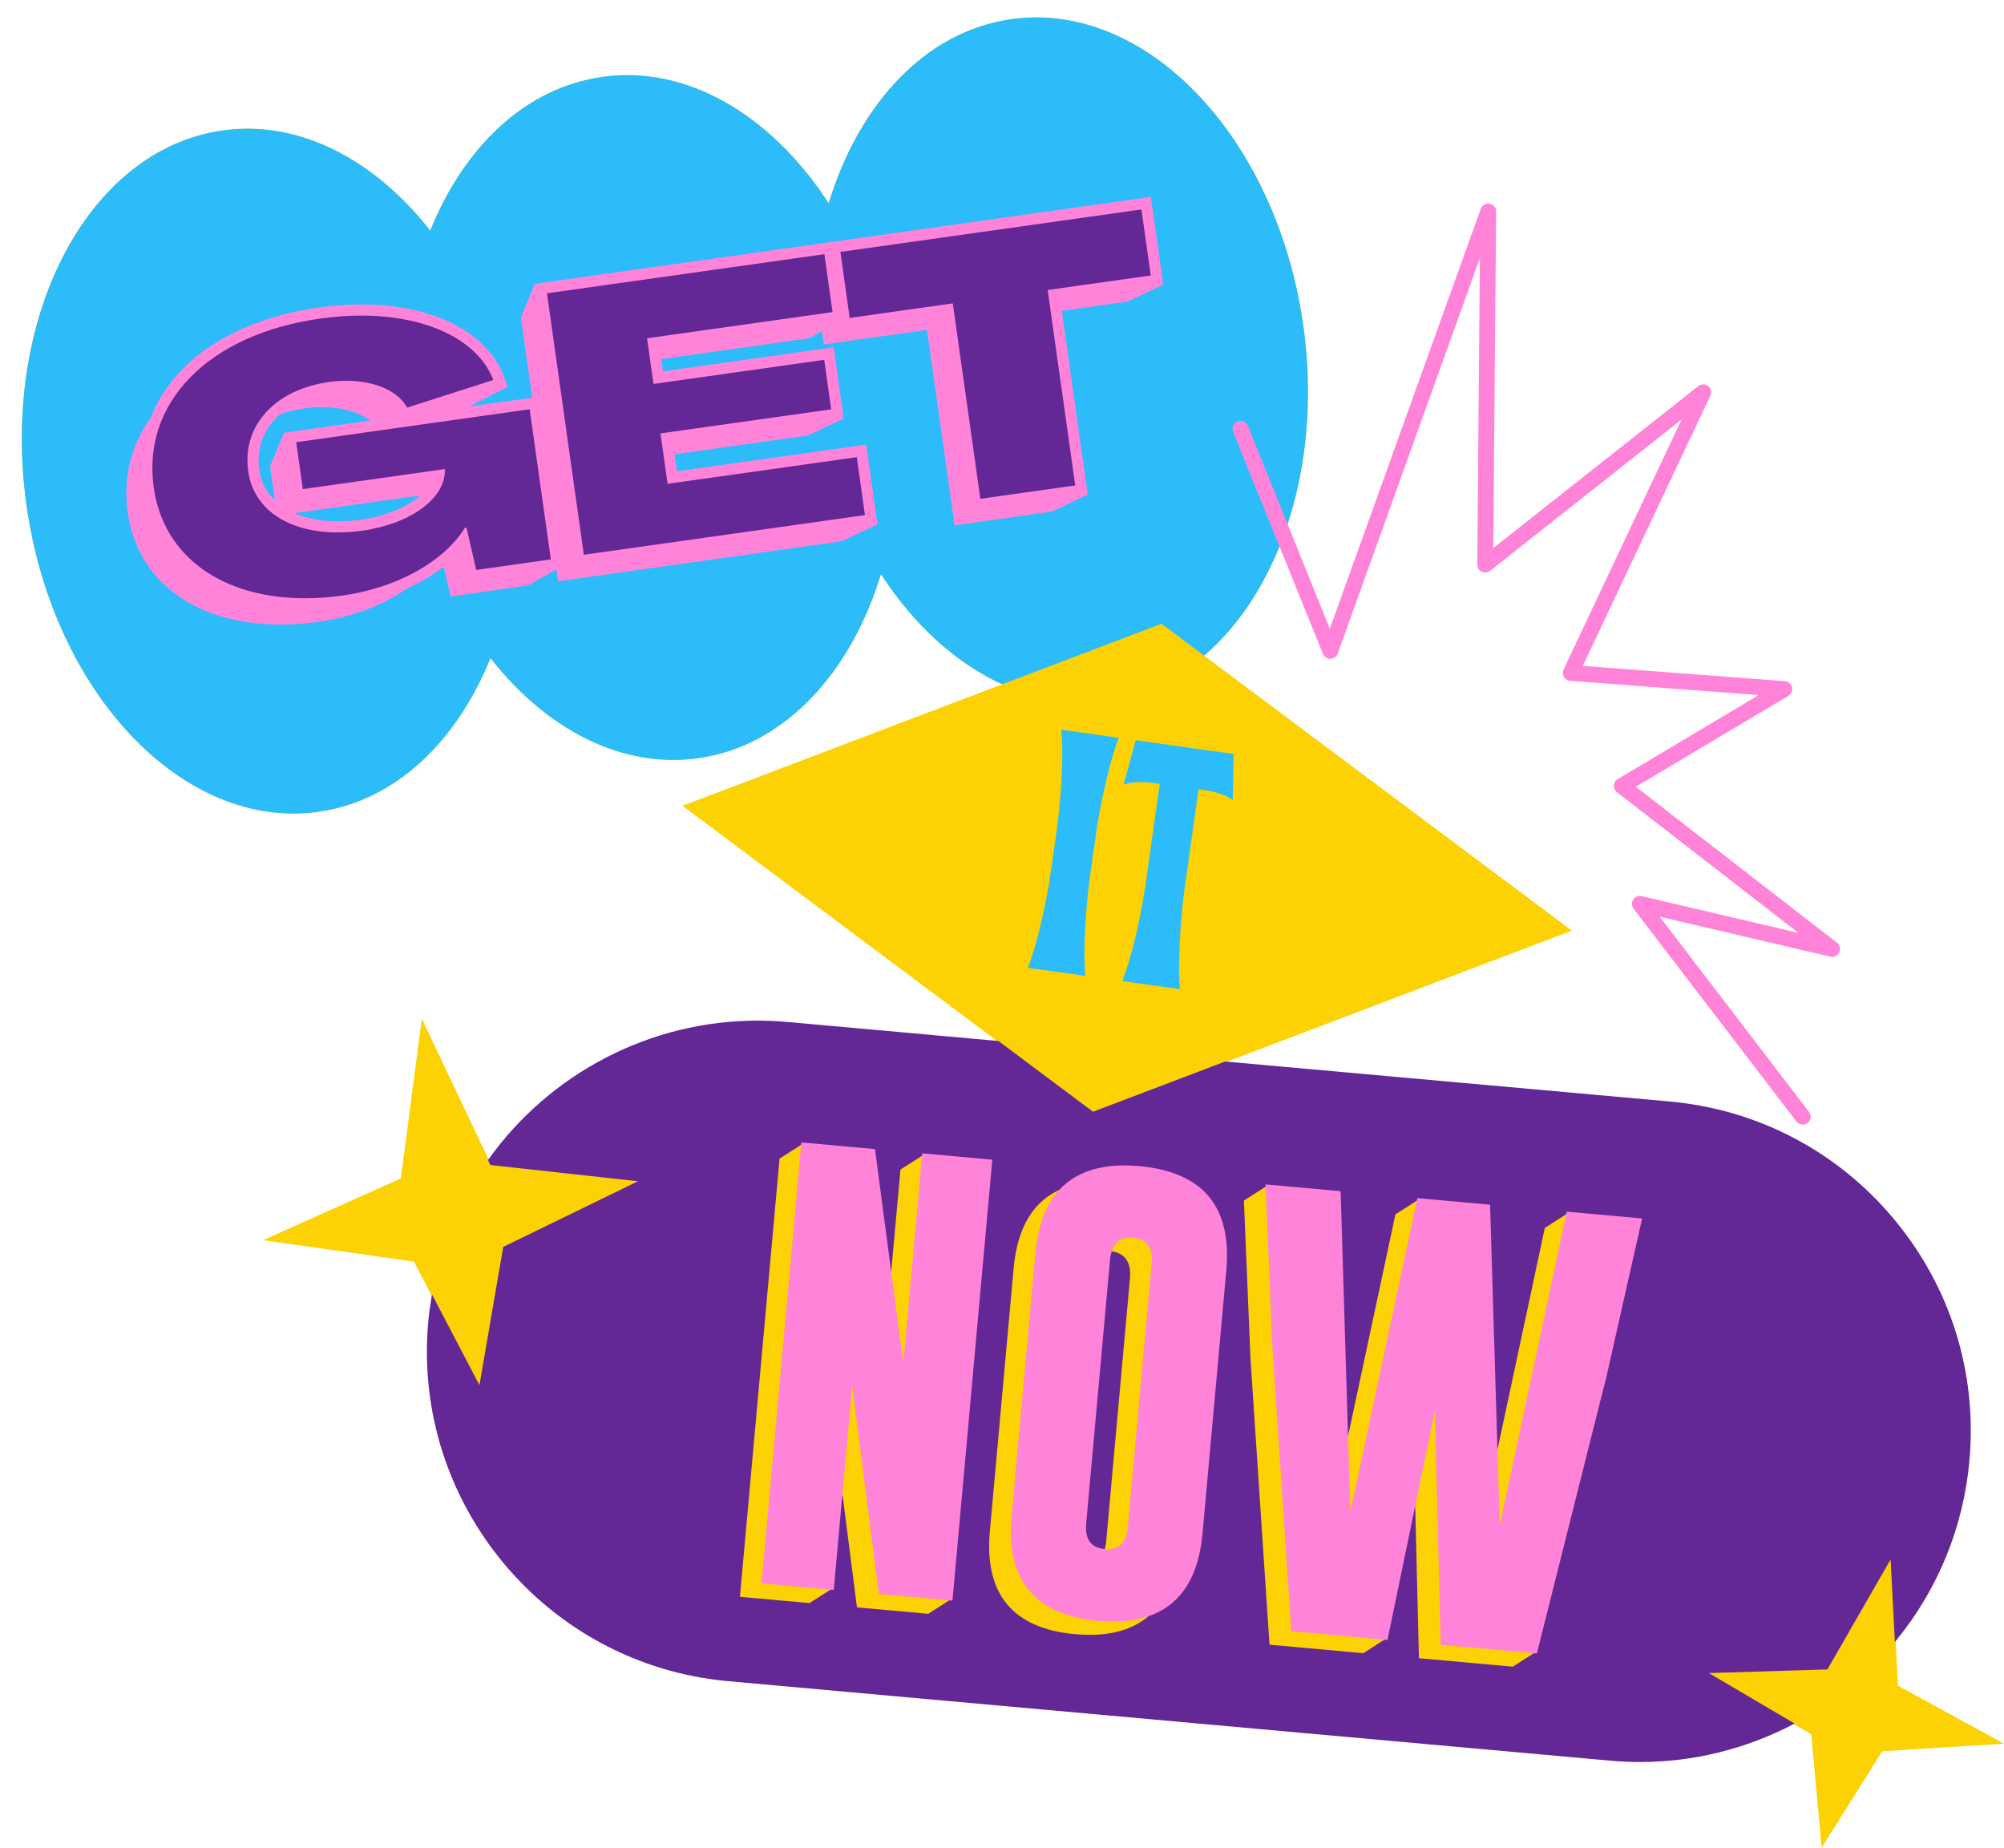
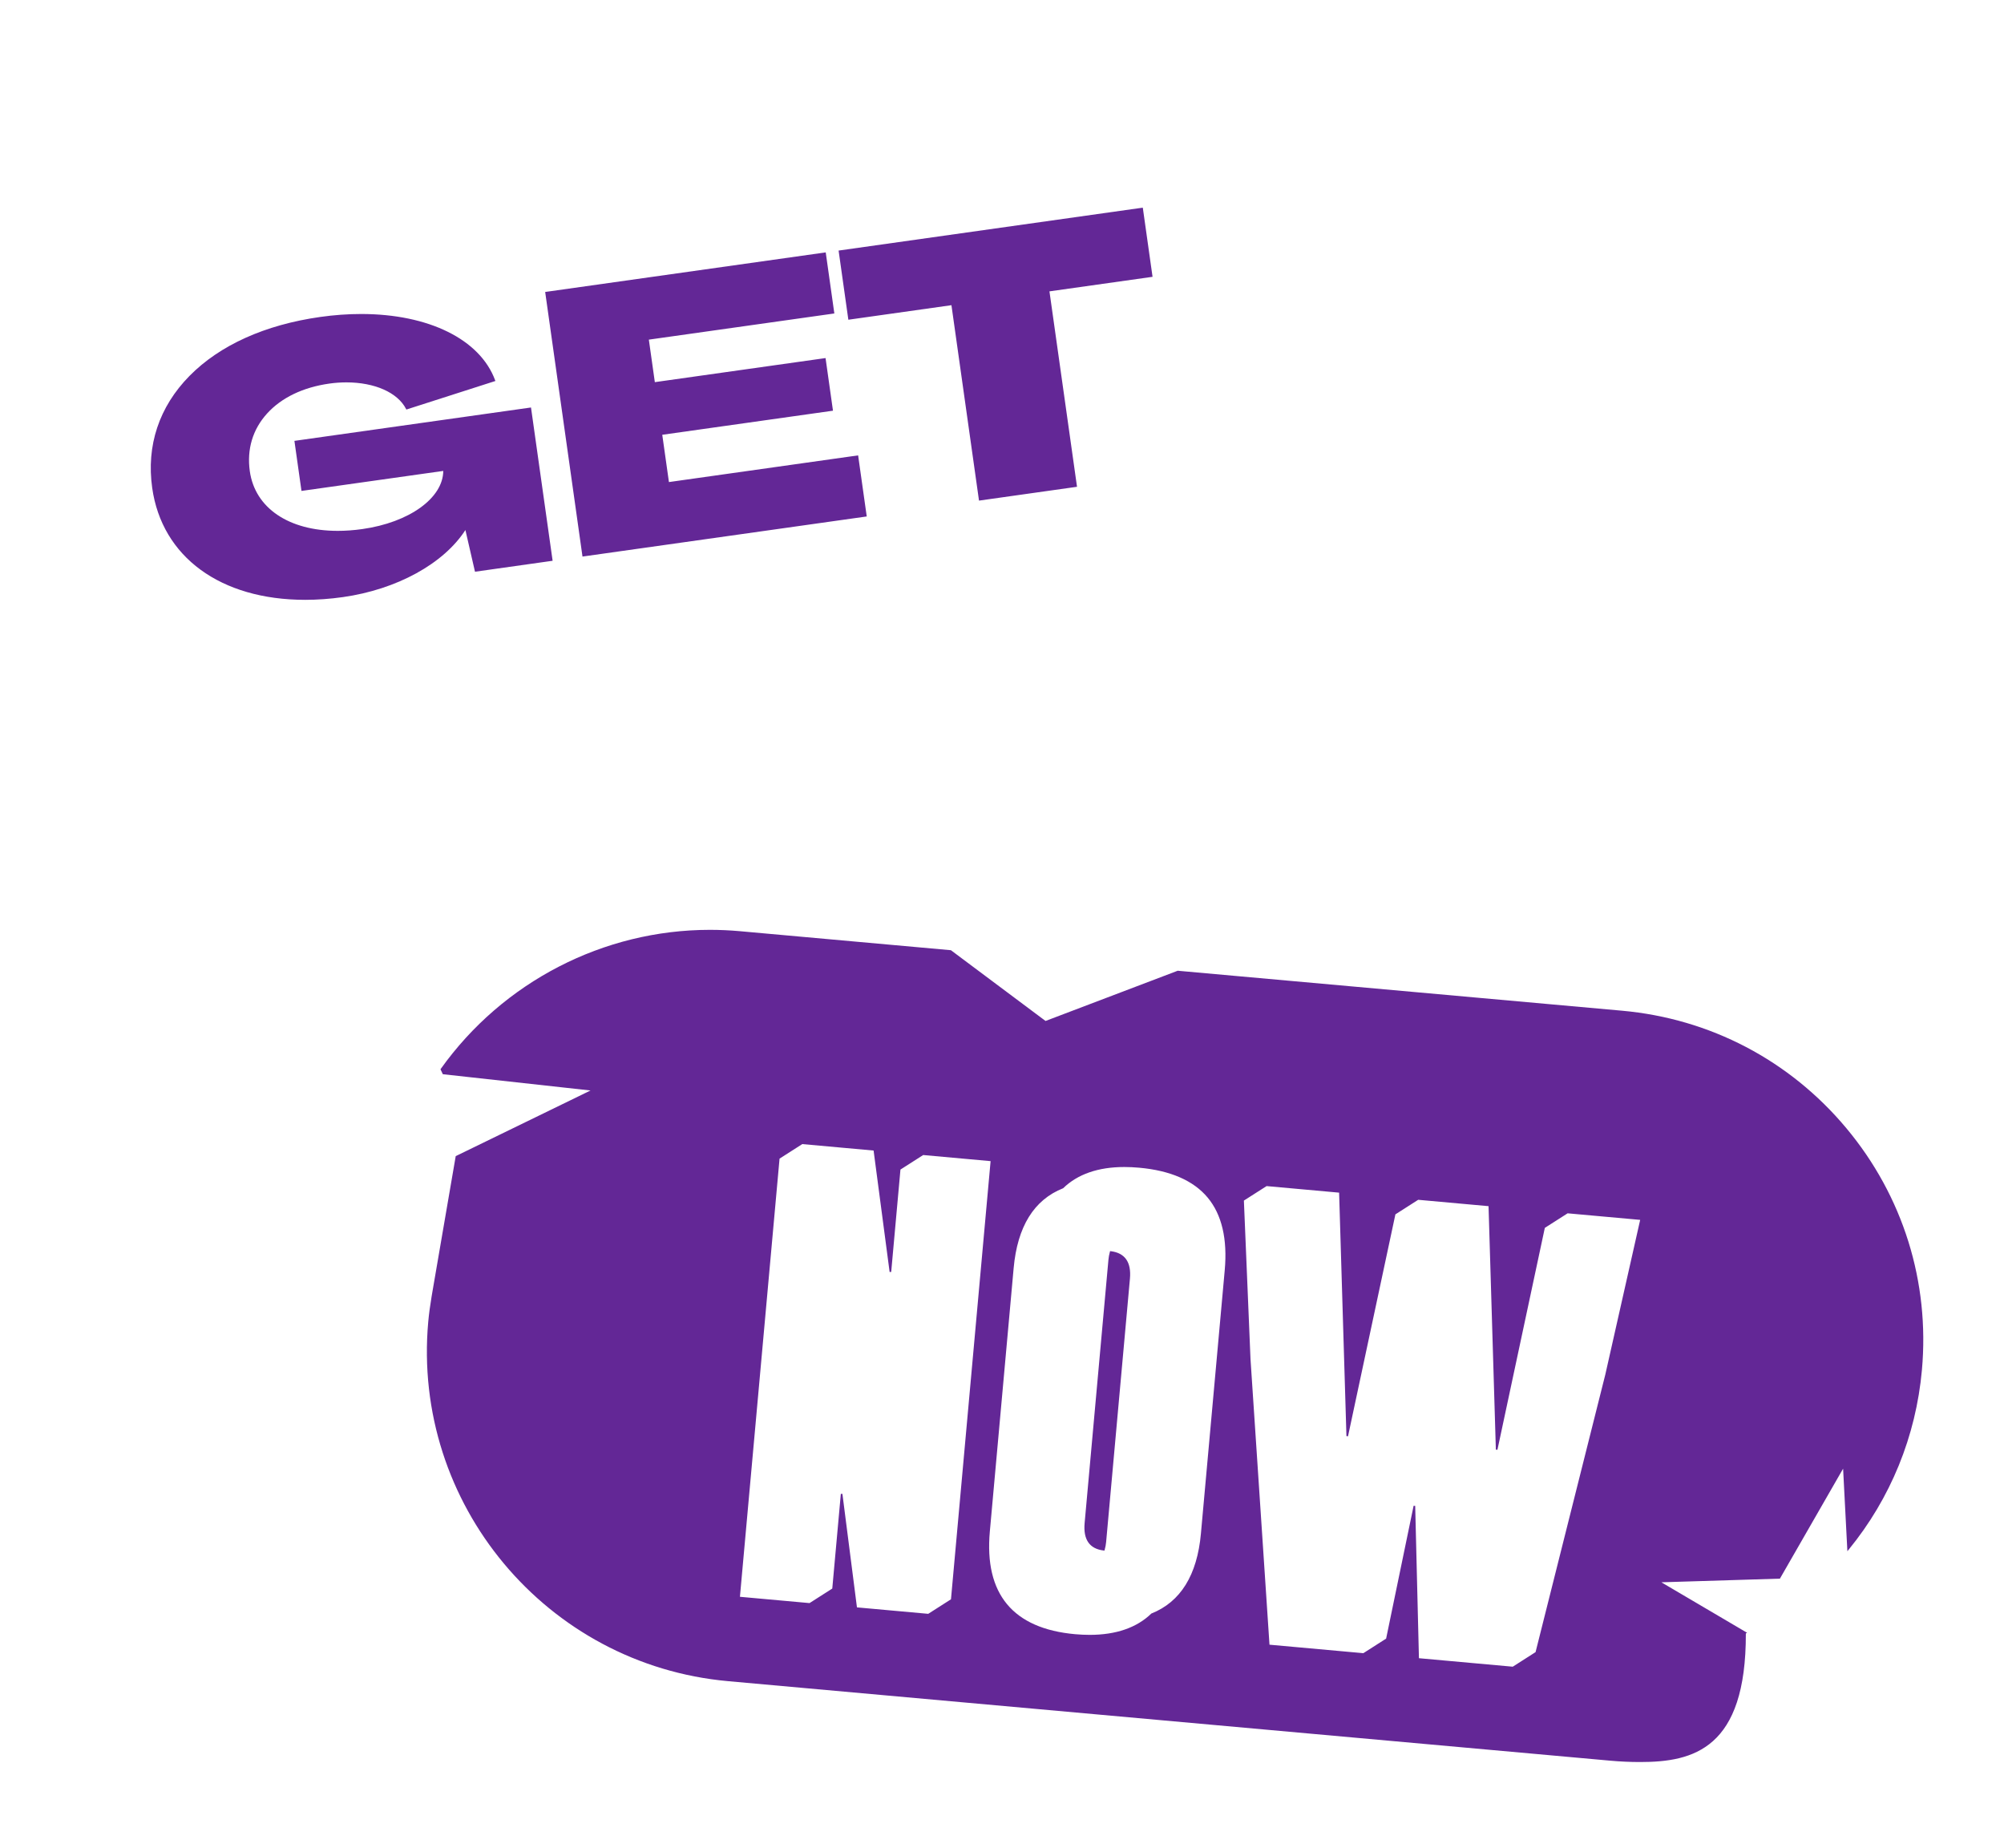
<svg xmlns="http://www.w3.org/2000/svg" height="466.0" preserveAspectRatio="xMidYMid meet" version="1.0" viewBox="-5.5 -4.4 505.5 466.0" width="505.5" zoomAndPan="magnify">
  <g id="change1_1">
-     <path d="M500,435.36l-30.713,1.912l-15.291,24.332l-2.619-28.619l-4.608-2.712 c-13.695,7.187-29.538,10.667-46.088,9.175L178.172,419.396c-45.798-4.127-79.579-44.6-75.452-90.398v-0 c0.193-2.14,0.49-4.243,0.839-6.328l-4.653-8.891l-38.029-5.402l34.73-15.578l5.299-40.29l16.916,35.68 c16.606-23.28,44.759-37.396,75.296-34.644l53.153,4.79l-79.607-59.511l80.656-30.648 c-11.687-5.298-22.314-15.003-30.611-27.777c-7.649,25.099-24.453,43.366-46.073,46.416 c-19.359,2.731-38.388-7.322-52.42-25.25c-8.525,21.106-24.021,36.034-43.378,38.765 c-33.978,4.794-66.949-29.783-73.643-77.229C-5.497,75.656,16.621,33.307,50.599,28.513 c19.359-2.731,38.388,7.322,52.42,25.25c8.525-21.106,24.021-36.034,43.378-38.765 c21.623-3.051,42.837,9.847,57.131,31.855c7.649-25.099,24.453-43.366,46.073-46.416 c33.978-4.794,66.949,29.783,73.643,77.229c2.564,18.174,0.888,35.589-4.05,50.443l10.758,26.605l38.245-106.385 c0.297-0.827,1.146-1.313,2.011-1.163c0.865,0.155,1.492,0.91,1.484,1.788l-0.733,85.293l52.044-41.115 c0.655-0.519,1.582-0.518,2.237,0.004c0.654,0.519,0.864,1.422,0.508,2.179l-32.298,68.393l51.256,3.881 c0.783,0.06,1.438,0.62,1.617,1.385c0.181,0.764-0.156,1.557-0.831,1.959l-38.721,23.069l50.963,39.503 c0.669,0.519,0.886,1.434,0.522,2.199c-0.365,0.763-1.212,1.175-2.037,0.978l-43.587-10.222l38.02,49.684 c0.604,0.789,0.454,1.919-0.337,2.524c-0.326,0.25-0.711,0.37-1.093,0.37c-0.542,0-1.076-0.243-1.432-0.707 l-41.078-53.681c-0.462-0.604-0.495-1.433-0.082-2.072c0.413-0.639,1.179-0.953,1.924-0.775l40.438,9.485 l-46.517-36.057c-0.47-0.365-0.731-0.939-0.694-1.534c0.036-0.595,0.363-1.133,0.876-1.438l36.102-21.509 l-48.191-3.649c-0.591-0.046-1.122-0.378-1.421-0.89c-0.298-0.512-0.325-1.14-0.071-1.675l30.138-63.82 l-48.972,38.688c-0.543,0.431-1.285,0.509-1.909,0.204c-0.621-0.305-1.014-0.939-1.008-1.632l0.674-78.451 L331.745,160.373c-0.252,0.702-0.912,1.176-1.659,1.191c-0.741,0.004-1.425-0.434-1.705-1.125l-11.032-27.283 c-4.527,11.341-11.061,20.906-19.123,27.791l92.776,69.355l-87.378,33.202l112.003,10.094 c45.798,4.127,79.579,44.6,75.452,90.398v0c-1.552,17.223-8.247,32.745-18.43,45.192l0.598,11.536L500,435.36z" fill="#FCD205" />
-   </g>
+     </g>
  <g id="change2_1">
-     <path d="M68.657,104.579l-2.378,0.335l0,0l-3.453,8.278l0,0l-0,0l1.289,9.137 c-2.396-2.136-3.957-4.896-4.424-8.204c-0.797-5.651,1.198-10.624,5.303-14.194 c1.965-0.702,4.099-1.23,6.39-1.554c6.841-0.965,13.204,0.4,16.958,3.423L68.657,104.579z M68.052,124.928 c4.517,2.157,10.568,2.907,17.532,1.925c6.151-0.868,11.399-3.043,14.723-5.824 c0.012-0.219,0.042-0.435,0.037-0.656L68.052,124.928z M287.483,152.916l-40.162,15.261 c-11.687-5.298-22.314-15.003-30.611-27.777c-7.649,25.099-24.453,43.366-46.073,46.416 c-19.359,2.731-38.388-7.322-52.42-25.25c-8.525,21.106-24.021,36.034-43.378,38.765 c-33.978,4.794-66.949-29.783-73.643-77.229C-5.497,75.656,16.621,33.307,50.599,28.513 c19.359-2.731,38.388,7.322,52.42,25.25c8.525-21.106,24.021-36.034,43.378-38.765 c21.623-3.051,42.837,9.847,57.131,31.855c7.649-25.099,24.453-43.366,46.073-46.416 c33.978-4.794,66.949,29.783,73.643,77.229c2.564,18.174,0.888,35.589-4.05,50.443l-10.132-25.056 c-0.374-0.922-1.42-1.368-2.345-0.994c-0.922,0.373-1.367,1.422-0.994,2.345l11.626,28.752 c-4.527,11.341-11.061,20.906-19.123,27.791L287.483,152.916z M262.113,73.837l16.72-2.358v-0l8.879-4.193 l0.001-0l-0.335-2.378l-2.405-17.047l-0.336-2.378l-2.378,0.335l-76.337,10.768l-2.378,0.335v0 l-1.263,0.178l-70.372,9.927l-2.378,0.335l0,0l-3.453,8.278l2.882,20.433l-1.023,0.144l-17.82,2.514 l2.916-0.935l0,0l9.288-4.715h-0.001l0-0l-0.87-2.353c-5.026-13.602-23.695-20.584-46.458-17.373 c-21.488,3.031-36.734,13.442-42.318,27.693c-4.887,6.789-7.007,14.931-5.753,23.825 c2.81,19.919,22.055,30.999,47.873,27.357c8.599-1.213,16.42-4.263,22.391-8.447 c3.463-1.581,6.625-3.472,9.36-5.622l1.756,7.642l19.201-2.708v-0l0,0l7.043-3.935l0.481-0.068 l0.407,2.884l71.304-10.058v-0l0,0l8.879-4.193l0-0v-0l0-0h-0l-0.335-2.378 l-2.117-15.008l-0.335-2.378l-2.378,0.335l-45.345,6.396l-0.66-4.683l33.776-4.764l0,0l8.879-4.194l-0.335-2.378 l-1.817-12.878l-0.335-2.378l-2.378,0.335l-40.684,5.739l-0.49-3.478l37.505-5.29l3.438-1.95l0.49,3.474 l26.005-3.668l6.953,49.288l24.327-3.432l0,0l8.879-4.193l0.001-0l-0.335-2.378L262.113,73.837z M261,205.298l-1.325,9.421c-0.612,4.355-1.457,8.847-2.541,13.521c-1.085,4.672-2.218,8.483-3.359,11.44 l14.488,2.038c-0.284-3.159-0.286-7.085-0.037-11.876c0.245-4.79,0.673-9.341,1.291-13.738l1.325-9.421 c0.618-4.396,1.468-8.931,2.554-13.604c1.083-4.672,2.169-8.449,3.311-11.405l-14.488-2.038 c0.281,3.158,0.321,7.134,0.074,11.925C262.045,196.351,261.613,200.944,261,205.298z M277.905,193.499 c1.936-0.709,4.56-0.852,7.952-0.376l1.173,0.165l-3.486,24.788c-0.606,4.314-1.452,8.806-2.536,13.479 c-1.127,4.665-2.267,8.518-3.407,11.477l14.489,2.037c-0.236-3.193-0.226-7.205,0.021-11.996 c0.204-4.797,0.632-9.347,1.232-13.619l3.486-24.788l1.088,0.154c3.475,0.489,6.001,1.357,7.54,2.555l0.225-11.626 l-24.704-3.474L277.905,193.499z" fill="#2CBCFA" />
-   </g>
+     </g>
  <g id="change3_1">
-     <path d="M408.221,439.988c-2.506,0-5.049-0.114-7.558-0.341l-222.509-20.052 c-45.835-4.131-79.764-44.781-75.633-90.615c0.173-1.921,0.448-3.995,0.841-6.344l0.098-0.587l11.981,22.895 l5.993-34.871l34.006-16.555l-37.258-4.104l-0.591-1.246l0.068-0.096c15.664-21.959,41.045-35.068,67.896-35.068 c2.513,0,5.064,0.115,7.581,0.342l53.209,4.795l23.869,17.844l33.337-12.667l112.093,10.081 c22.203,2.001,42.299,12.528,56.584,29.644c14.285,17.114,21.05,38.768,19.049,60.971 c-1.505,16.702-7.893,32.367-18.474,45.302l-0.328,0.4l-1.08-20.816l-15.94,27.734l-29.901,0.921l21.626,12.729 l-0.318,0.167C434.971,436.69,421.609,439.988,408.221,439.988z M376.085,415.945l5.753-3.675l17.588-69.977 l8.8-39.037l-18.301-1.655l-5.751,3.673l-11.954,55.967l-0.396-0.036l-1.847-61.407l-17.744-1.605l-5.751,3.673 l-11.954,55.967l-0.396-0.036l-1.848-61.406l-18.296-1.655l-5.724,3.655l1.67,39.99l4.787,72.017l23.672,2.141 l5.749-3.673l6.936-33.508l0.397,0.035l0.944,38.413L376.085,415.945z M278.114,289.924 c-6.594,0-11.791,1.803-15.447,5.357c-7.356,2.908-11.531,9.671-12.479,20.144l-6.006,66.416 c-1.426,15.771,5.81,24.486,21.504,25.907c1.267,0.111,2.505,0.168,3.68,0.168c6.643,0,11.877-1.81,15.557-5.379 c7.372-2.925,11.557-9.695,12.503-20.166l6.006-66.416c0.713-7.878-0.737-14.044-4.31-18.327 c-3.572-4.282-9.378-6.815-17.256-7.527C280.572,289.983,279.31,289.924,278.114,289.924z M228.642,402.611 l5.738-3.665l9.993-110.506l-17-1.539l-5.738,3.665l-2.335,25.821l-0.398,0.009l-4.043-30.626l-17.982-1.627 l-5.739,3.665l-9.993,110.508l17.555,1.588l5.738-3.665l2.159-23.875l0.398-0.008l3.667,28.629L228.642,402.611z M272.923,386.646c-3.584-0.41-5.209-2.74-4.831-6.927l6.006-66.416c0.06-0.672,0.18-1.31,0.374-2.005 l0.046-0.166l0.171,0.021c3.584,0.444,5.209,2.774,4.832,6.926l-6.005,66.415c-0.06,0.67-0.181,1.308-0.378,2.008 l-0.046,0.163L272.923,386.646z M71.473,146.88c-21.342-0.002-36.125-10.813-38.58-28.217 c-1.509-10.701,1.742-20.47,9.403-28.252C49.942,82.646,61.356,77.501,75.303,75.533 c3.49-0.492,6.954-0.742,10.296-0.742c17.036,0,29.983,6.398,33.789,16.699l0.072,0.196l-22.461,7.201 l-0.077-0.151c-2.121-4.133-7.892-6.7-15.06-6.7c-1.408,0-2.85,0.102-4.284,0.305 c-6.64,0.936-12.07,3.544-15.704,7.543c-3.633,3.997-5.142,9.028-4.362,14.551 c1.309,9.282,9.811,15.049,22.188,15.049c1.99,0,4.073-0.152,6.191-0.451c11.841-1.67,20.371-7.816,20.42-14.665 l-35.764,5.045l-1.781-12.625l59.677-8.418l5.453,38.659l-19.581,2.762l-2.417-10.517 c-5.489,8.5-17.317,15.001-30.908,16.919c-3.242,0.457-6.443,0.689-9.515,0.689 C71.475,146.88,71.474,146.88,71.473,146.88z M132.018,69.234l70.768-9.982l2.173,15.405l-46.79,6.601 l1.512,10.721l43.062-6.074l1.873,13.274l-43.062,6.074l1.682,11.926l47.723-6.731l2.173,15.404l-71.7,10.114 L132.018,69.234z M234.497,72.569l-26.004,3.668l-2.461-17.443l76.733-10.824l2.46,17.443l-26.006,3.668l6.952,49.288 l-24.722,3.488L234.497,72.569z" fill="#632796" />
+     <path d="M408.221,439.988c-2.506,0-5.049-0.114-7.558-0.341l-222.509-20.052 c-45.835-4.131-79.764-44.781-75.633-90.615c0.173-1.921,0.448-3.995,0.841-6.344l0.098-0.587l5.993-34.871l34.006-16.555l-37.258-4.104l-0.591-1.246l0.068-0.096c15.664-21.959,41.045-35.068,67.896-35.068 c2.513,0,5.064,0.115,7.581,0.342l53.209,4.795l23.869,17.844l33.337-12.667l112.093,10.081 c22.203,2.001,42.299,12.528,56.584,29.644c14.285,17.114,21.05,38.768,19.049,60.971 c-1.505,16.702-7.893,32.367-18.474,45.302l-0.328,0.4l-1.08-20.816l-15.94,27.734l-29.901,0.921l21.626,12.729 l-0.318,0.167C434.971,436.69,421.609,439.988,408.221,439.988z M376.085,415.945l5.753-3.675l17.588-69.977 l8.8-39.037l-18.301-1.655l-5.751,3.673l-11.954,55.967l-0.396-0.036l-1.847-61.407l-17.744-1.605l-5.751,3.673 l-11.954,55.967l-0.396-0.036l-1.848-61.406l-18.296-1.655l-5.724,3.655l1.67,39.99l4.787,72.017l23.672,2.141 l5.749-3.673l6.936-33.508l0.397,0.035l0.944,38.413L376.085,415.945z M278.114,289.924 c-6.594,0-11.791,1.803-15.447,5.357c-7.356,2.908-11.531,9.671-12.479,20.144l-6.006,66.416 c-1.426,15.771,5.81,24.486,21.504,25.907c1.267,0.111,2.505,0.168,3.68,0.168c6.643,0,11.877-1.81,15.557-5.379 c7.372-2.925,11.557-9.695,12.503-20.166l6.006-66.416c0.713-7.878-0.737-14.044-4.31-18.327 c-3.572-4.282-9.378-6.815-17.256-7.527C280.572,289.983,279.31,289.924,278.114,289.924z M228.642,402.611 l5.738-3.665l9.993-110.506l-17-1.539l-5.738,3.665l-2.335,25.821l-0.398,0.009l-4.043-30.626l-17.982-1.627 l-5.739,3.665l-9.993,110.508l17.555,1.588l5.738-3.665l2.159-23.875l0.398-0.008l3.667,28.629L228.642,402.611z M272.923,386.646c-3.584-0.41-5.209-2.74-4.831-6.927l6.006-66.416c0.06-0.672,0.18-1.31,0.374-2.005 l0.046-0.166l0.171,0.021c3.584,0.444,5.209,2.774,4.832,6.926l-6.005,66.415c-0.06,0.67-0.181,1.308-0.378,2.008 l-0.046,0.163L272.923,386.646z M71.473,146.88c-21.342-0.002-36.125-10.813-38.58-28.217 c-1.509-10.701,1.742-20.47,9.403-28.252C49.942,82.646,61.356,77.501,75.303,75.533 c3.49-0.492,6.954-0.742,10.296-0.742c17.036,0,29.983,6.398,33.789,16.699l0.072,0.196l-22.461,7.201 l-0.077-0.151c-2.121-4.133-7.892-6.7-15.06-6.7c-1.408,0-2.85,0.102-4.284,0.305 c-6.64,0.936-12.07,3.544-15.704,7.543c-3.633,3.997-5.142,9.028-4.362,14.551 c1.309,9.282,9.811,15.049,22.188,15.049c1.99,0,4.073-0.152,6.191-0.451c11.841-1.67,20.371-7.816,20.42-14.665 l-35.764,5.045l-1.781-12.625l59.677-8.418l5.453,38.659l-19.581,2.762l-2.417-10.517 c-5.489,8.5-17.317,15.001-30.908,16.919c-3.242,0.457-6.443,0.689-9.515,0.689 C71.475,146.88,71.474,146.88,71.473,146.88z M132.018,69.234l70.768-9.982l2.173,15.405l-46.79,6.601 l1.512,10.721l43.062-6.074l1.873,13.274l-43.062,6.074l1.682,11.926l47.723-6.731l2.173,15.404l-71.7,10.114 L132.018,69.234z M234.497,72.569l-26.004,3.668l-2.461-17.443l76.733-10.824l2.46,17.443l-26.006,3.668l6.952,49.288 l-24.722,3.488L234.497,72.569z" fill="#632796" />
  </g>
  <g id="change4_1">
-     <path d="M357.908,410.418l-1.454-59.059l-11.972,57.843l-24.258-2.192l-4.811-72.362l-1.684-40.338 l18.943,1.713l2.437,80.94l16.915-79.189l18.341,1.657l2.436,80.94l16.915-79.189l18.999,1.718l-8.9,39.487 l-17.65,70.225L357.908,410.418z M275.212,404.56c-1.178,0-2.416-0.057-3.682-0.168 c-15.96-1.443-23.317-10.306-21.867-26.34l6.005-66.416c0.666-7.356,2.928-12.954,6.72-16.642 c3.734-3.63,9.025-5.47,15.727-5.47c1.208,0,2.482,0.06,3.787,0.178c7.988,0.723,13.886,3.303,17.528,7.67 s5.123,10.632,4.4,18.618l-6.006,66.416c-0.961,10.635-5.229,17.519-12.688,20.461 c-2.849,1.123-6.186,1.692-9.923,1.692C275.213,404.56,275.213,404.56,275.212,404.56z M279.495,307.718 c-2.43,0-3.946,1.206-4.639,3.688c-0.188,0.672-0.302,1.286-0.36,1.933l-6.006,66.416 c-0.36,3.984,1.105,6.108,4.478,6.495l0.114,0.019c0.348,0.038,0.601,0.05,0.845,0.05 c3.069,0,4.727-1.836,5.068-5.613l6.006-66.415c0.366-4.039-1.164-6.174-4.679-6.528l-0.107-0.01 C279.967,307.728,279.728,307.718,279.495,307.718z M216.184,397.601l-6.722-52.481l-4.653,51.452l-18.221-1.647 l10.056-111.203l18.568,1.68l7.138,54.058l4.79-52.98l17.666,1.598L234.752,399.279L216.184,397.601z M449.225,279.238c-0.63,0-1.21-0.286-1.591-0.786l-41.078-53.68c-0.512-0.669-0.548-1.594-0.091-2.302 c0.37-0.574,0.995-0.916,1.674-0.916c0.156,0,0.312,0.019,0.465,0.055l39.543,9.274l-45.791-35.495 c-0.523-0.406-0.812-1.042-0.771-1.704c0.04-0.662,0.403-1.259,0.973-1.597l35.559-21.185l-47.56-3.602 c-0.657-0.05-1.247-0.42-1.579-0.988c-0.331-0.57-0.361-1.266-0.08-1.862l29.774-63.049l-48.304,38.16 c-0.35,0.278-0.79,0.432-1.238,0.432c-0.304,0-0.608-0.071-0.882-0.205c-0.688-0.337-1.127-1.049-1.121-1.813 l0.664-77.273l-35.855,99.739c-0.278,0.774-1.019,1.306-1.844,1.323c-0.848,0.001-1.586-0.491-1.894-1.25 l-22.658-56.034c-0.413-1.023,0.082-2.191,1.105-2.606c0.241-0.097,0.494-0.146,0.752-0.146 c0.818,0,1.546,0.491,1.853,1.252l20.693,51.175l38.067-105.892c0.284-0.791,1.042-1.322,1.887-1.322 c0.114,0,0.231,0.01,0.348,0.03c0.964,0.173,1.658,1.008,1.65,1.987l-0.731,84.876l51.718-40.856 c0.352-0.278,0.791-0.432,1.239-0.432c0.45,0,0.894,0.155,1.246,0.435c0.731,0.58,0.962,1.575,0.564,2.421 l-32.174,68.13l50.967,3.859c0.875,0.066,1.597,0.685,1.796,1.539c0.202,0.853-0.169,1.728-0.923,2.176 l-38.469,22.919l50.73,39.323c0.738,0.572,0.982,1.6,0.581,2.442c-0.332,0.693-1.039,1.142-1.803,1.142 c-0.155,0-0.31-0.019-0.462-0.055l-43.042-10.094l37.681,49.241c0.324,0.424,0.465,0.949,0.395,1.478 c-0.071,0.53-0.344,1.001-0.769,1.326C450.088,279.096,449.668,279.238,449.225,279.238z M65.306,153.116 c-21.341,0-36.124-10.812-38.579-28.216c-1.229-8.712,0.772-17.001,5.789-23.969 c5.729-14.639,21.21-24.778,42.452-27.774c3.646-0.514,7.258-0.775,10.735-0.775 c18.002,0,31.773,7.003,35.938,18.277l0.932,2.52l-9.447,4.796l-0.722,0.232l16.331-2.303l-2.862-20.29 l3.518-8.434l155.416-21.923l3.124,22.147l-9.013,4.256l-16.579,2.348l6.539,46.352l-9.013,4.256l-24.582,3.477 l-6.953-49.288l-26.004,3.668l-0.477-3.381l-3.183,1.805l-37.377,5.287l0.435,3.082l43.062-6.074l2.537,17.978 l-9.013,4.256l-33.636,4.753l0.605,4.287l47.723-6.732l2.836,20.108l-9.012,4.256l-71.56,10.104l-0.407-2.884 l-0.283,0.04l-6.974,3.911l-19.453,2.758l-1.727-7.515c-2.671,2.066-5.749,3.9-9.152,5.454 c-6.086,4.269-14.069,7.282-22.446,8.463C71.583,152.884,68.38,153.116,65.306,153.116z M85.599,75.191 c-3.324,0-6.769,0.248-10.241,0.738c-13.859,1.955-25.193,7.06-32.778,14.763 c-7.57,7.689-10.783,17.342-9.291,27.915c2.425,17.192,17.056,27.873,38.184,27.873 c3.056,0,6.239-0.231,9.463-0.685c13.593-1.917,25.399-8.443,30.811-17.03l0.049-0.078l0.274-0.04l0.135,0.166 l2.419,10.529l18.821-2.655l-5.341-37.867l-58.885,8.306l1.669,11.833l35.817-5.052l0.005,0.226 c0.144,7.146-8.589,13.578-20.763,15.296c-2.137,0.301-4.238,0.454-6.247,0.454 c-12.591,0-21.245-5.898-22.584-15.393c-0.796-5.644,0.747-10.788,4.463-14.876 c3.697-4.068,9.211-6.72,15.944-7.67c1.453-0.205,2.913-0.309,4.34-0.309c7.232,0,13.086,2.588,15.336,6.767 l21.741-6.97C115.102,81.409,102.355,75.191,85.599,75.191z M141.772,135.513l70.908-10.002l-2.061-14.612 l-47.723,6.731l-1.794-12.718l43.062-6.074l-1.761-12.482l-43.062,6.074l-1.624-11.513l46.79-6.601l-2.061-14.613 l-69.976,9.87L141.772,135.513z M68.757,125.031c3.114,1.359,6.806,2.048,10.987,2.048 c1.865,0,3.82-0.142,5.812-0.423c5.859-0.826,11.158-2.912,14.557-5.726c0,0,0.021-0.263,0.024-0.326 L68.757,125.031z M75.685,98.273c-1.404,0-2.841,0.102-4.272,0.304c-2.226,0.314-4.362,0.834-6.35,1.544 c-4.08,3.566-5.939,8.543-5.172,13.978c0.423,3.003,1.751,5.592,3.949,7.703l-1.218-8.636l3.518-8.434 l21.706-3.062C84.928,99.506,80.531,98.273,75.685,98.273z M241.789,121.404l23.931-3.376l-6.952-49.288 l26.006-3.668l-2.349-16.651l-75.941,10.712l2.349,16.651l26.004-3.668L241.789,121.404z" fill="#FF84D9" />
-   </g>
+     </g>
</svg>